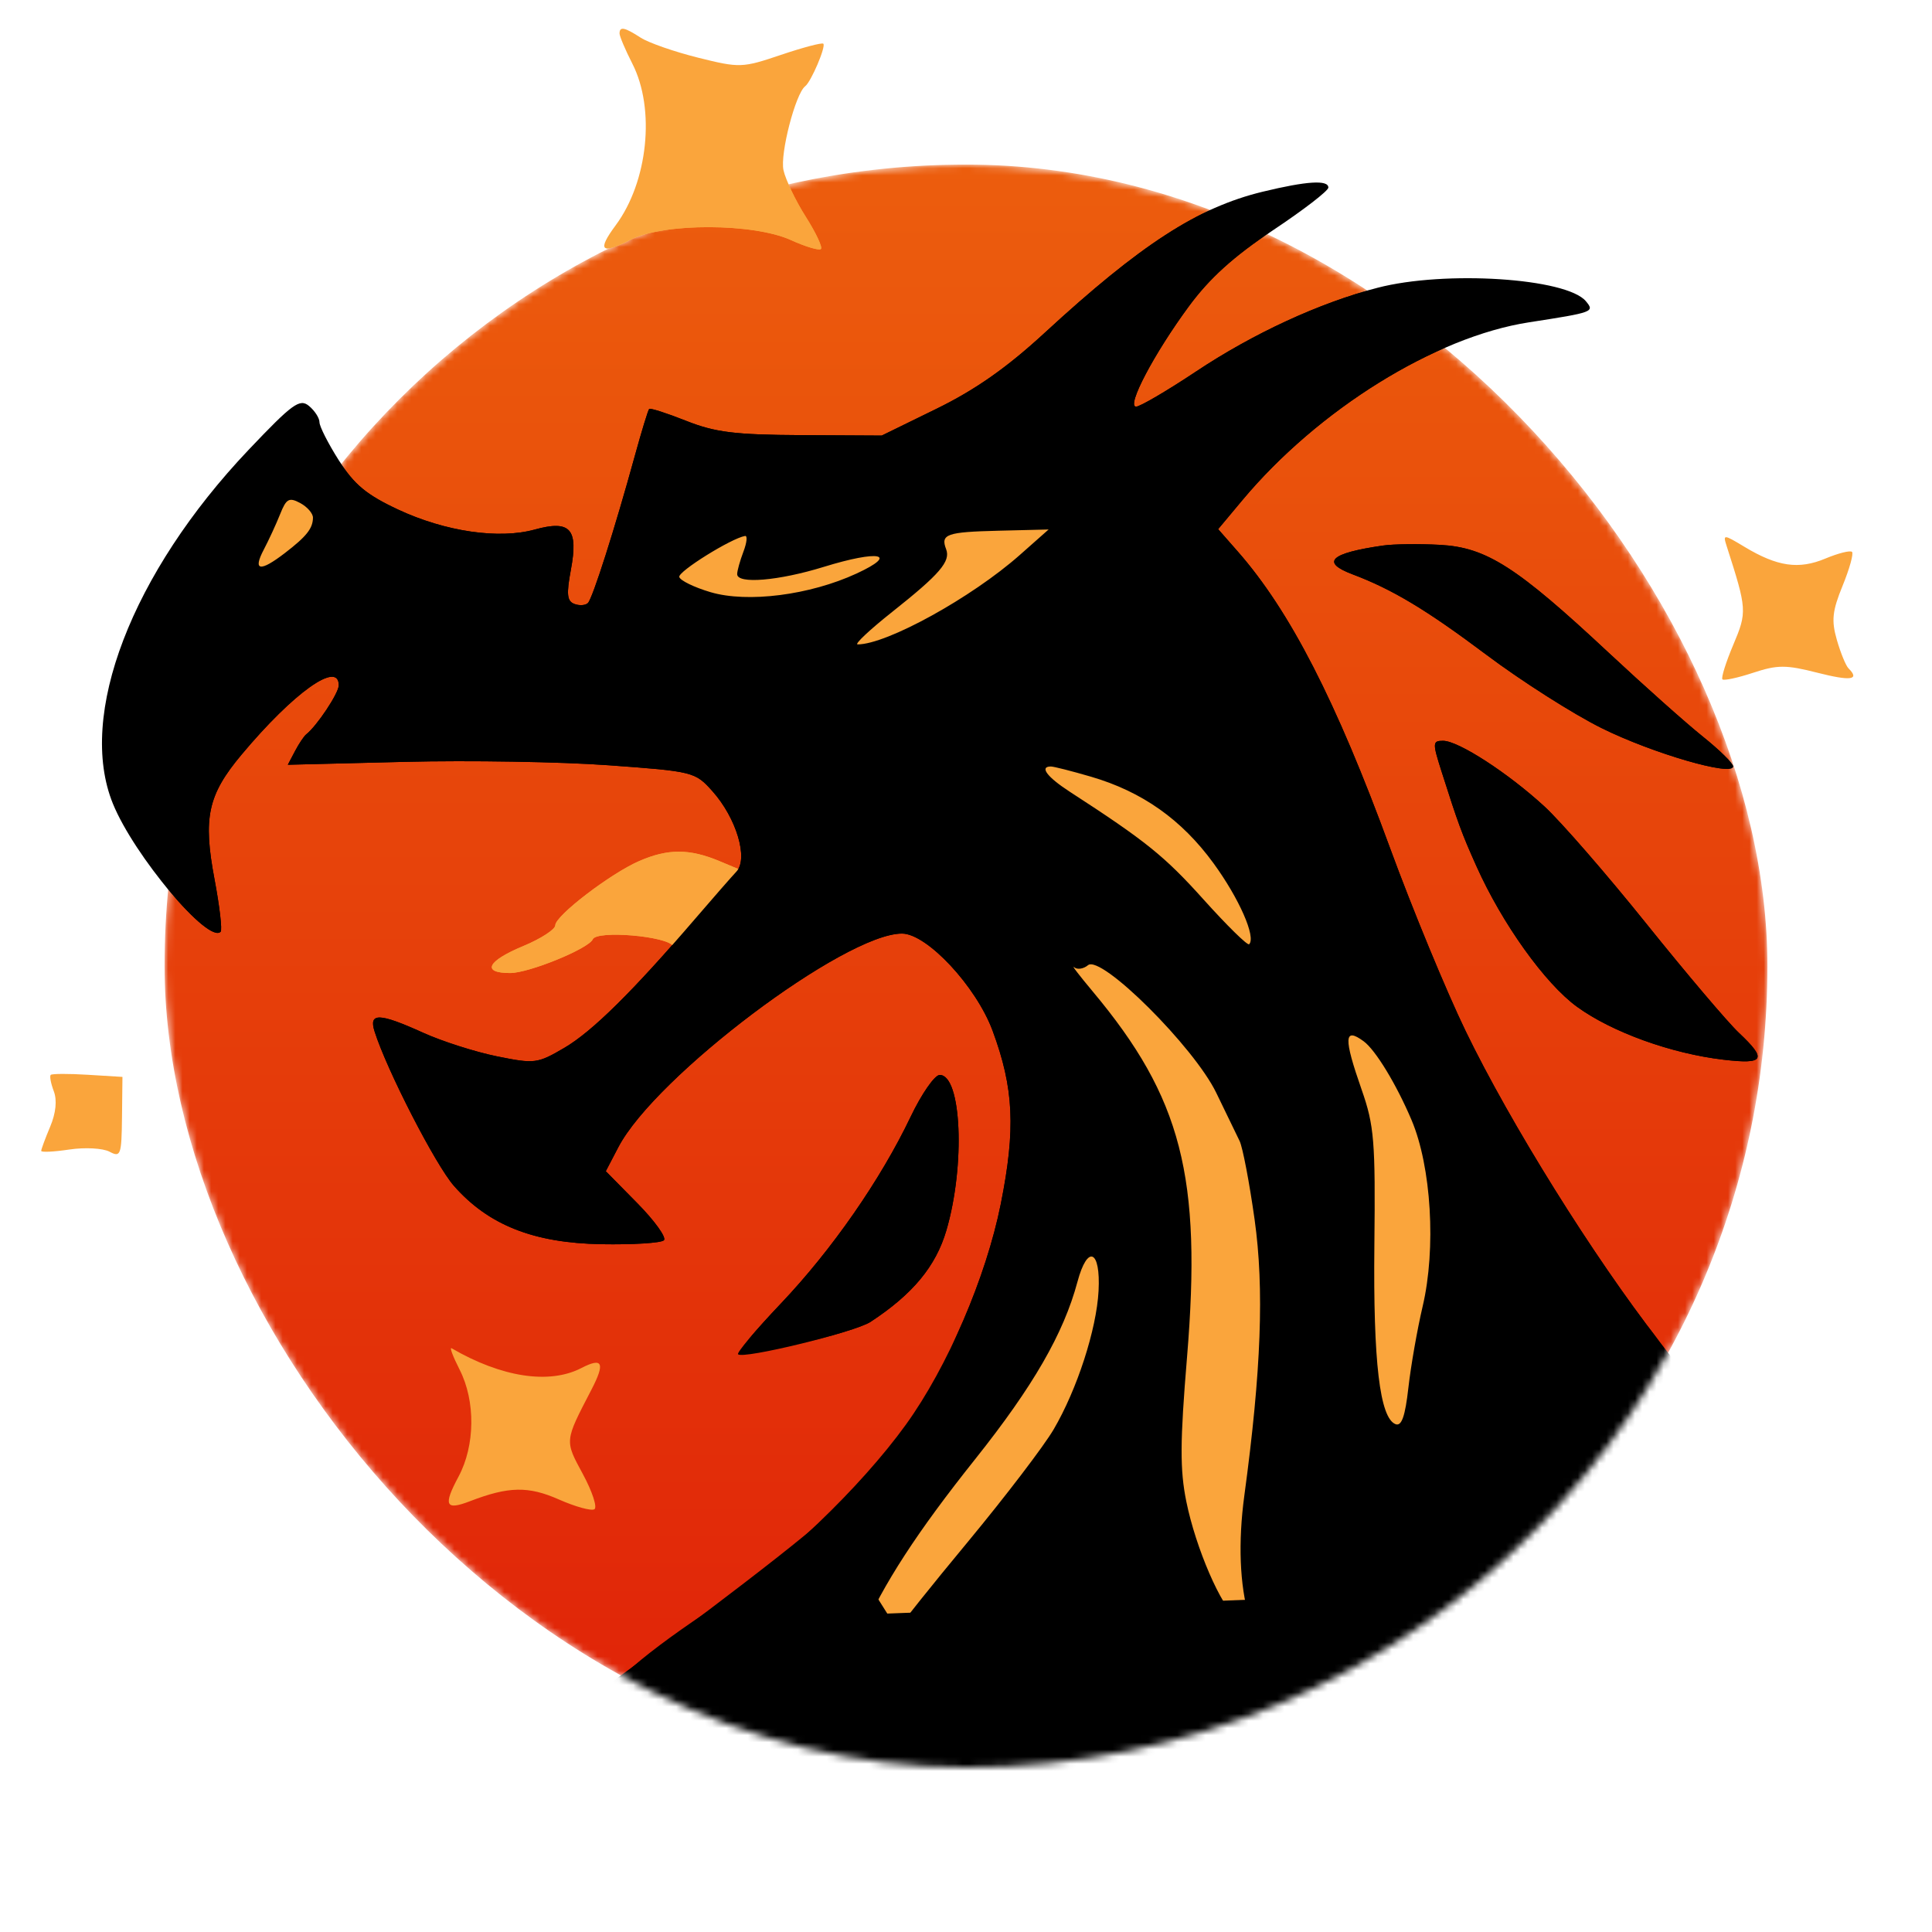
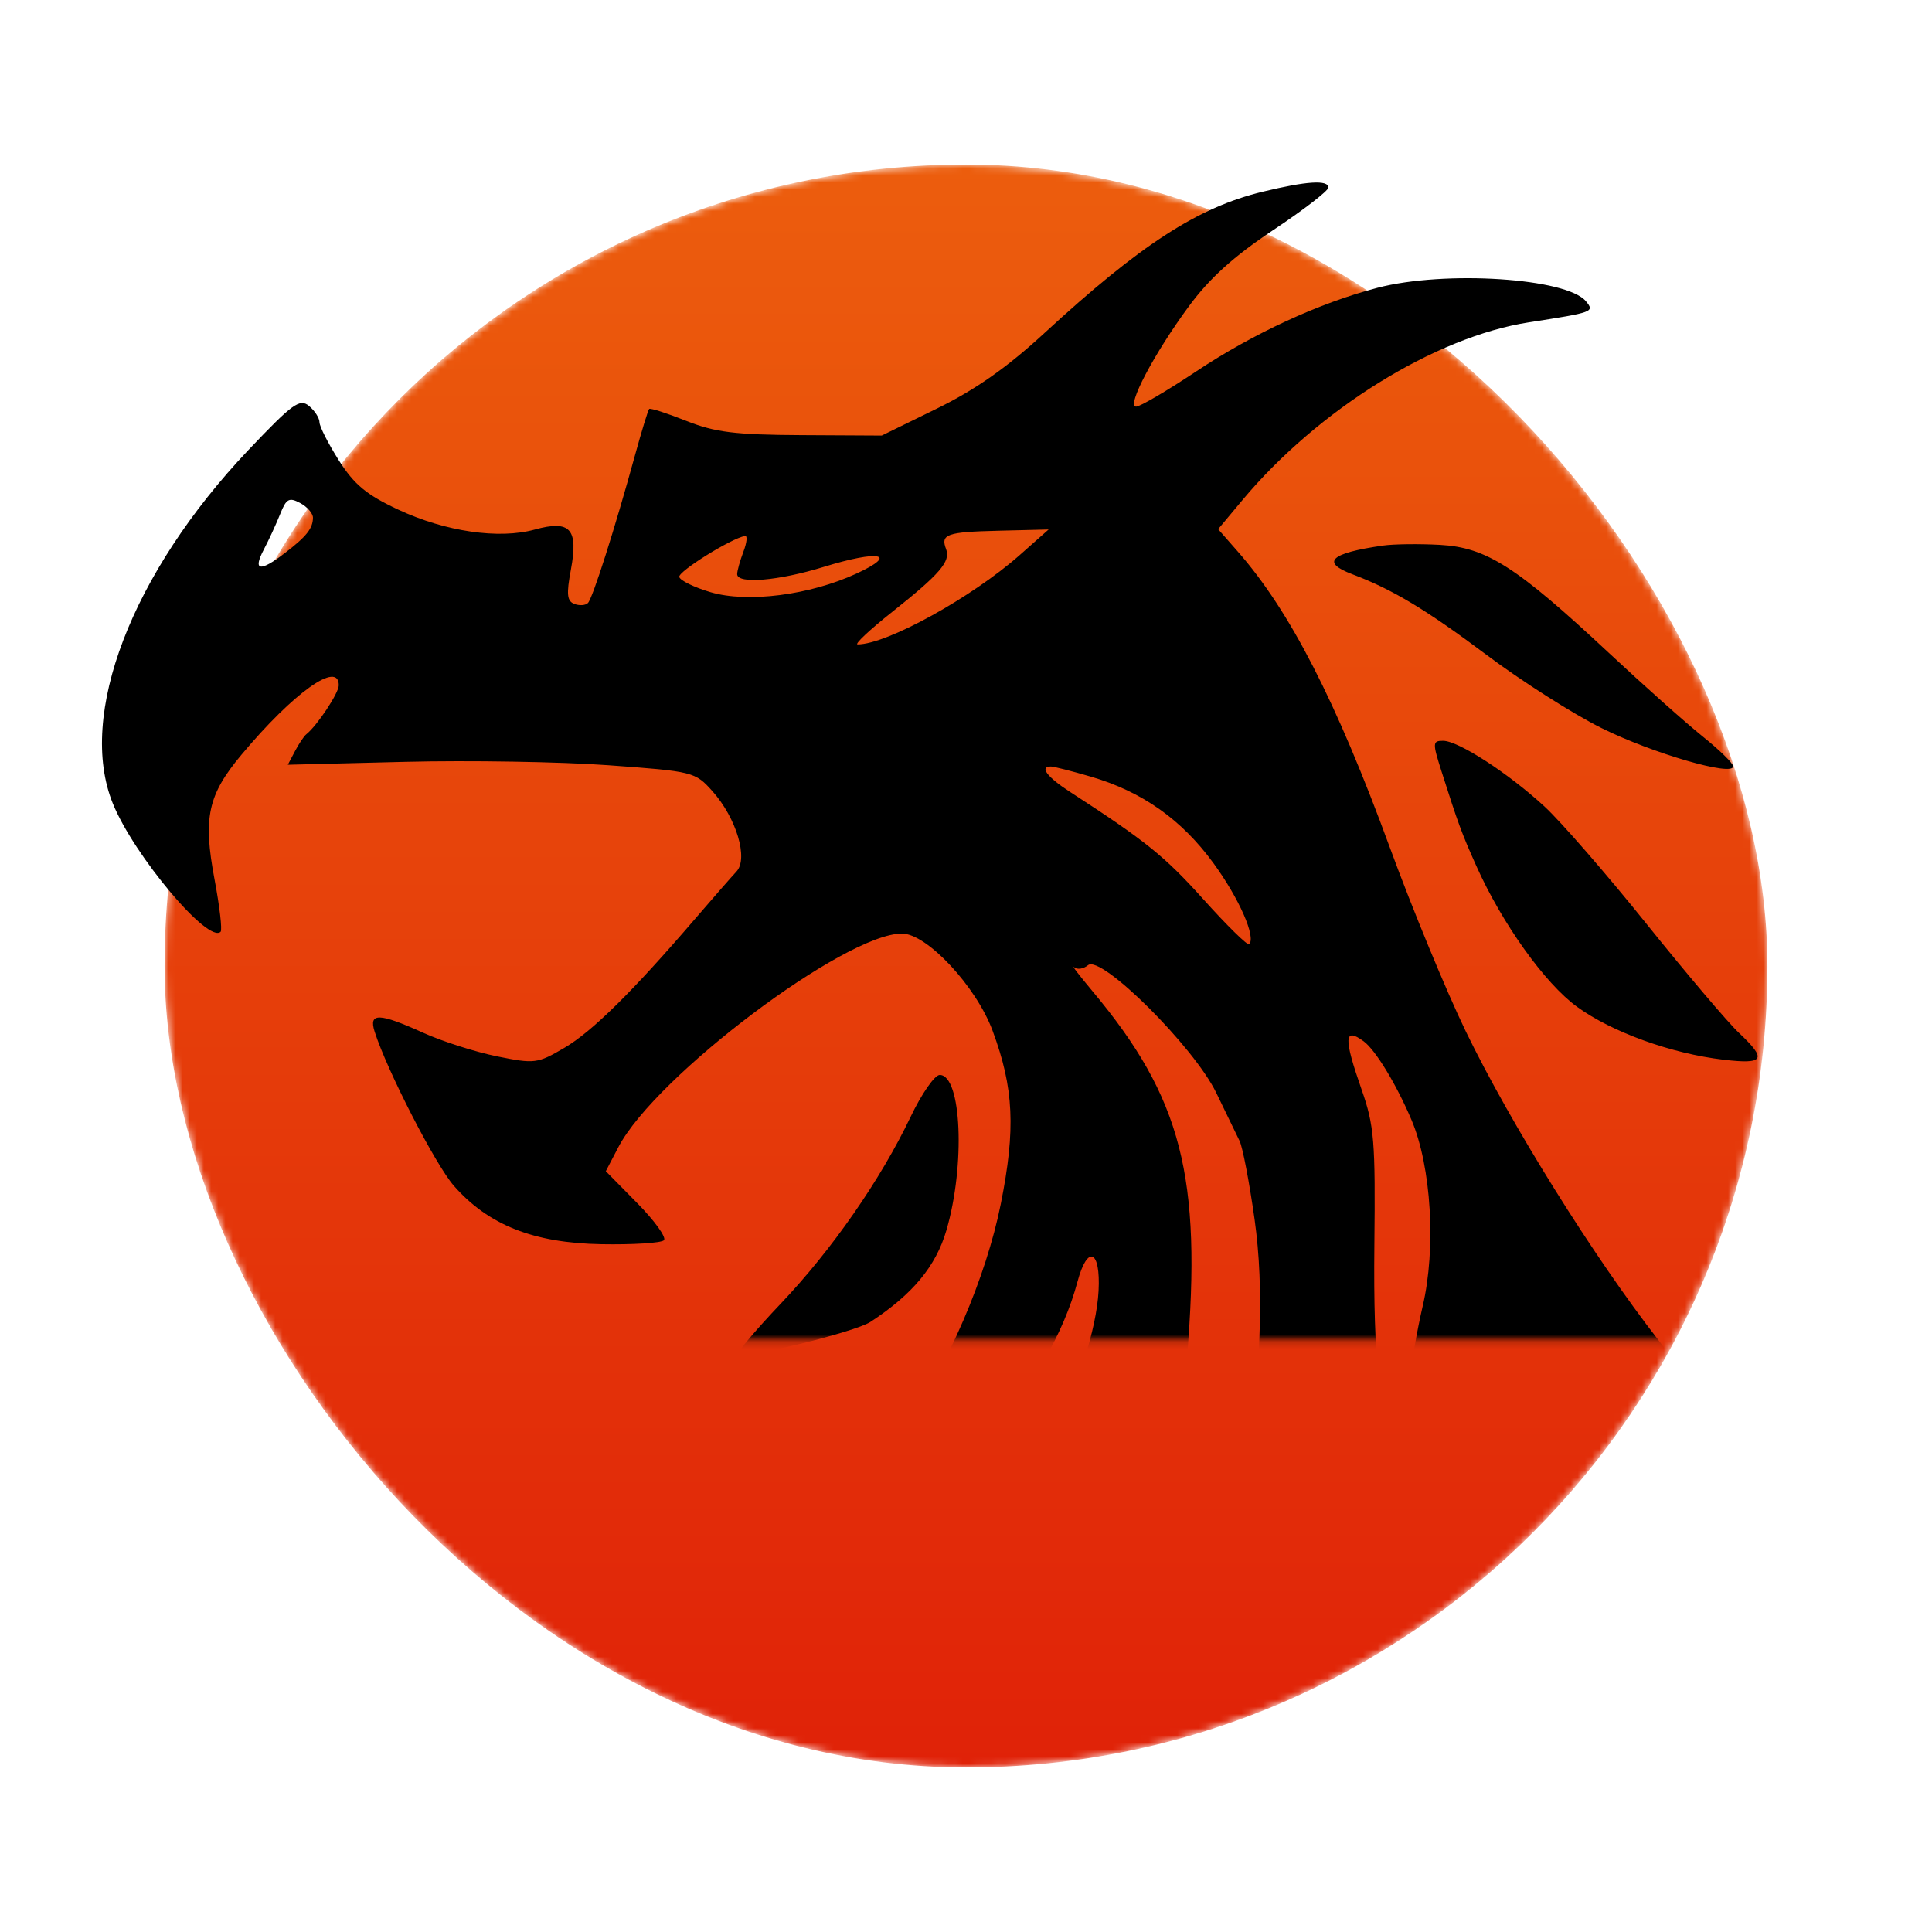
<svg xmlns="http://www.w3.org/2000/svg" fill="none" height="810" viewBox="0 0 270 270" width="810">
  <desc>sistersites.net - Leading Casino Sister Sites Index</desc>
  <title>Lord Of The Spins Casino on https://sistersites.net/</title>
  <mask height="224" id="mask0_405_226" maskUnits="userSpaceOnUse" style="mask-type:alpha" width="224" x="23" y="23">
    <rect fill="#C4C4C4" height="224" rx="112" width="224" x="23" y="23" />
  </mask>
  <g mask="url(#mask0_405_226)">
    <rect fill="url(#paint0_linear_405_226)" height="224" rx="112" width="224" x="23" y="23" />
-     <path clip-rule="evenodd" d="M86.582 4.68C86.582 5.069 87.39 6.973 88.378 8.911C91.605 15.239 90.556 25.397 86.048 31.476C83.401 35.044 83.996 35.612 88.153 33.492C92.772 31.138 105.29 31.17 110.532 33.55C112.59 34.485 114.479 35.046 114.726 34.798C114.975 34.549 114.021 32.519 112.605 30.288C111.189 28.055 109.789 25.126 109.493 23.778C108.994 21.509 111.172 13.09 112.524 12.054C113.356 11.417 115.452 6.5 115.06 6.107C114.88 5.928 112.217 6.63 109.143 7.668C103.723 9.498 103.373 9.51 97.537 8.054C94.229 7.228 90.626 5.972 89.532 5.262C87.276 3.798 86.582 3.662 86.582 4.68ZM39.295 68.84C38.057 70.814 35.295 76.187 34.491 78.184C33.818 79.856 33.972 80.041 35.679 79.614C38.579 78.888 45.272 74.112 45.272 72.767C45.272 71.652 43.317 69.576 41.069 68.303C40.486 67.973 39.688 68.214 39.295 68.84ZM126.553 72.064C125.559 73.058 126.172 74.181 127.441 73.694C128.275 73.374 129.374 74.076 130.334 75.54C131.856 77.863 131.838 77.936 129.291 79.778C127.866 80.808 125.048 82.881 123.031 84.383C121.012 85.886 116.839 88.055 113.759 89.203C110.679 90.352 108.379 91.648 108.648 92.084C108.918 92.521 110.965 92.877 113.197 92.877C118.599 92.877 128.455 88.106 139.791 80.005C147.678 74.367 149.853 72.266 147.873 72.2C134.616 71.752 126.914 71.703 126.553 72.064ZM99.06 75.278C91.735 79.176 91.394 81.192 97.807 82.682C100.277 83.256 104.116 83.755 106.339 83.792C113.043 83.903 126.096 78.541 126.096 75.675C126.096 74.314 120.364 74.877 115.534 76.713C112.936 77.7 109.556 78.508 108.025 78.508C105.329 78.508 105.259 78.409 105.83 75.365C106.155 73.637 106.056 72.222 105.611 72.222C105.167 72.222 102.219 73.597 99.06 75.278ZM241.306 76.324C244.15 85.177 244.172 85.509 242.223 90.122C241.19 92.569 240.51 94.738 240.714 94.942C240.917 95.146 242.85 94.731 245.007 94.02C248.412 92.899 249.596 92.898 253.968 94.011C258.661 95.207 259.958 95.026 258.331 93.403C257.96 93.032 257.229 91.248 256.706 89.436C255.921 86.721 256.062 85.388 257.508 81.855C258.472 79.497 259.064 77.371 258.822 77.128C258.58 76.887 256.902 77.307 255.094 78.063C251.373 79.618 248.392 79.187 243.814 76.432C240.846 74.645 240.767 74.642 241.306 76.324ZM143.158 105.425C143.158 106.73 149.251 111.677 152.504 113.015C156.394 114.613 168.39 126.209 172.314 132.166C174.727 135.828 177.284 137.215 177.283 134.86C177.282 131.842 173.1 123.37 169.176 118.44C166.077 114.544 163.166 112.061 159.264 109.981C154.123 107.241 143.158 104.139 143.158 105.425ZM89.345 120.325C85.324 122.07 77.602 127.98 77.602 129.312C77.602 129.886 75.581 131.194 73.111 132.221C68.076 134.313 67.269 135.983 71.291 135.983C73.922 135.983 82.257 132.58 82.84 131.268C83.415 129.973 93.287 130.824 94.07 132.221C94.662 133.28 93.686 132.063 98.196 127.513L103.909 121.749L100.524 120.335C96.355 118.592 93.342 118.59 89.345 120.325ZM140.539 127.418C140.745 127.646 143.975 130.981 147.717 134.827C157.018 144.387 159.704 148.669 162.501 158.389C164.654 165.872 164.87 167.926 164.62 178.518C163.87 210.374 164.733 217.703 169.956 223.822C172.754 227.1 177.147 227.988 175.519 224.948C174.184 222.451 174.373 213.419 176.021 201.053C178.113 185.35 177.407 167.238 174.387 159.135C173.151 155.817 171.376 152.022 170.445 150.703C169.514 149.383 168.348 147.671 167.854 146.898C164.812 142.137 149.78 130.111 145.771 129.23C144.345 128.917 142.948 128.288 142.666 127.831C142.385 127.375 141.707 127.002 141.159 127.002C140.612 127.002 140.333 127.189 140.539 127.418ZM183.58 137.025C183.619 138.267 186.452 146.385 187.534 148.358C189.927 152.722 190.754 160.014 190.754 176.754C190.754 186.657 191.16 194.402 191.777 196.242C192.82 199.356 195.86 203.335 197.197 203.335C197.604 203.335 197.938 200.975 197.938 198.09C197.938 195.206 198.783 188.84 199.817 183.946C203.125 168.279 201.152 157.088 193.241 146.633C190.053 142.419 183.546 135.949 183.58 137.025ZM7.086 150.219C6.913 150.394 7.108 151.421 7.519 152.503C7.997 153.758 7.813 155.55 7.013 157.453C6.323 159.094 5.759 160.617 5.759 160.837C5.759 161.058 7.532 160.972 9.698 160.647C11.864 160.322 14.389 160.46 15.31 160.953C16.858 161.782 16.989 161.423 17.049 156.173L17.113 150.499L12.257 150.201C9.586 150.036 7.259 150.045 7.086 150.219ZM151.357 171.904C150.326 174.127 149.475 176.775 149.464 177.789C149.42 181.923 141.889 195.073 133.808 205.126C125.838 215.042 121.517 221.757 118.576 228.795L117.207 232.073H119.82C121.257 232.073 122.856 231.568 123.374 230.95C123.892 230.333 126.011 227.605 128.084 224.888C130.156 222.172 134.124 217.322 136.901 214.112C147.509 201.846 151.298 195.18 153.846 184.303C154.983 179.449 155.043 172.273 153.968 169.659C153.322 168.087 152.996 168.367 151.357 171.904ZM64.233 191.412C66.471 195.802 66.407 202.019 64.078 206.364C61.916 210.398 62.251 211.118 65.674 209.799C71.067 207.721 73.839 207.666 78.104 209.553C80.404 210.57 82.639 211.186 83.069 210.92C83.498 210.654 82.774 208.445 81.46 206.011C78.898 201.268 78.877 201.485 82.65 194.217C84.604 190.455 84.225 189.644 81.239 191.189C76.764 193.503 70.096 192.484 63.11 188.421C62.796 188.239 63.301 189.584 64.233 191.412ZM228.606 213.631C225.964 214.27 222.731 215.585 221.422 216.553C219.288 218.131 216.054 223.231 215.942 225.196C215.919 225.613 223.443 225.657 232.664 225.295C241.886 224.933 252.493 224.547 256.238 224.436C268.097 224.084 268.883 224.007 268.883 223.201C268.883 222.767 267.69 221.918 266.231 221.314C264.773 220.71 260.46 218.438 256.649 216.265C249.811 212.369 249.609 212.317 241.564 212.392C237.08 212.434 231.249 212.992 228.606 213.631Z" fill="#FAA53C" fill-rule="evenodd" />
-     <path d="M81.5 238C90 231.833 108.7 218 115.5 212L124 225.5L176 223.5L207 212L222.5 221L133.5 263L81.5 238Z" fill="black" />
-     <path clip-rule="evenodd" d="M176.444 26.797C167.399 28.989 159.4 34.171 145.967 46.541C140.712 51.38 136.298 54.477 130.882 57.126L123.226 60.871L112.001 60.811C102.697 60.763 99.939 60.42 95.89 58.812C93.202 57.745 90.877 56.998 90.723 57.154C90.567 57.308 89.674 60.229 88.736 63.643C85.918 73.897 82.824 83.612 82.165 84.271C81.824 84.612 80.968 84.669 80.263 84.398C79.238 84.005 79.141 83.043 79.782 79.613C80.848 73.907 79.702 72.635 74.733 74.006C69.73 75.388 62.247 74.296 55.663 71.224C51.224 69.152 49.505 67.728 47.357 64.341C45.867 61.992 44.648 59.593 44.648 59.009C44.648 58.425 43.989 57.401 43.183 56.732C41.893 55.661 40.881 56.397 34.74 62.867C18.39 80.097 10.765 99.969 15.774 112.304C18.717 119.554 29.119 131.928 30.832 130.216C31.078 129.969 30.696 126.678 29.983 122.902C28.353 114.266 29.04 111.095 33.758 105.46C41.035 96.767 47.342 92.27 47.342 95.773C47.342 96.86 44.304 101.439 42.793 102.629C42.48 102.876 41.774 103.932 41.224 104.977L40.225 106.875L56.581 106.469C65.576 106.246 78.375 106.459 85.022 106.943C96.908 107.806 97.147 107.867 99.567 110.574C102.916 114.323 104.611 119.996 102.92 121.801C102.235 122.532 99.653 125.483 97.183 128.36C88.405 138.585 82.762 144.156 78.879 146.432C75.099 148.648 74.726 148.695 69.449 147.625C66.428 147.013 61.785 145.528 59.133 144.327C52.977 141.539 51.507 141.501 52.349 144.151C54.069 149.573 60.86 162.789 63.427 165.713C68.25 171.206 74.565 173.709 84.031 173.879C88.462 173.958 92.4 173.711 92.785 173.329C93.169 172.947 91.498 170.62 89.072 168.156L84.661 163.678L86.415 160.319C91.59 150.41 118.069 130.468 126.05 130.468C129.538 130.468 136.424 137.849 138.719 144.049C141.688 152.066 141.957 157.777 139.859 168.266C137.815 178.484 132.418 191.032 126.6 199.094C120.267 207.87 109.087 218.569 100.205 224.354C90.729 230.525 83.557 236.396 84.661 238.182C85.484 239.513 100.017 234.288 111.878 233.214L118.49 232.615L120.269 228.592C123.507 221.271 128.131 214.146 136.294 203.903C144.38 193.752 148.643 186.359 150.578 179.128C151.987 173.865 153.831 174.664 153.526 180.406C153.239 185.81 150.523 194.181 147.242 199.774C145.887 202.083 140.536 209.099 135.35 215.365C124.285 228.733 122.057 231.938 123.812 231.965C126.208 232.003 169.975 228.194 172.168 227.757C174.222 227.348 174.28 227.214 172.854 226.17C170.664 224.569 167.109 216.349 165.788 209.834C164.888 205.399 164.908 201.504 165.886 189.706C167.98 164.452 165.136 153.414 152.703 138.551C150.844 136.328 149.677 134.81 150.111 135.175C150.545 135.541 151.417 135.412 152.049 134.888C153.875 133.372 166.862 146.294 169.974 152.723C171.341 155.548 172.81 158.579 173.239 159.46C173.667 160.341 174.609 165.276 175.332 170.427C176.688 180.086 176.262 191.556 173.895 209.029C173.016 215.52 173.248 221.513 174.549 225.957C175 227.497 176.046 227.565 191.336 227.049C216.226 226.21 216.315 226.194 218.432 222.327C219.412 220.536 221.224 218.329 222.459 217.422C225.212 215.403 236.853 213.088 244.259 213.088H249.736L247.465 210.618C246.216 209.26 243.772 205.51 242.035 202.286C240.298 199.061 235.688 192.326 231.791 187.319C222.709 175.65 211.109 157.057 204.842 144.125C202.138 138.547 197.38 127.03 194.266 118.531C186.72 97.932 180.276 85.382 172.971 77.063L170.237 73.949L173.617 69.905C184.217 57.223 200.577 47.072 213.682 45.044C222.7 43.648 222.868 43.586 221.635 42.101C218.945 38.86 201.942 37.761 192.506 40.219C184.372 42.338 175.155 46.591 167.138 51.926C163.085 54.623 159.318 56.83 158.77 56.83C157.376 56.83 161.277 49.413 166.151 42.8C169.04 38.877 172.413 35.829 177.92 32.165C182.166 29.34 185.64 26.662 185.64 26.214C185.64 25.109 182.619 25.3 176.444 26.797ZM43.737 72.352C43.718 73.857 42.832 74.972 39.812 77.29C36.33 79.966 35.295 79.797 36.863 76.811C37.576 75.452 38.607 73.215 39.155 71.838C40.009 69.689 40.405 69.471 41.95 70.298C42.94 70.828 43.744 71.752 43.737 72.352ZM142.519 77.559C135.792 83.514 123.926 90.057 119.856 90.057C119.361 90.057 121.534 88.014 124.684 85.516C131.335 80.244 132.875 78.454 132.224 76.755C131.417 74.654 132.283 74.347 139.521 74.169L146.545 73.996L142.519 77.559ZM103.896 77.094C103.415 78.361 103.021 79.775 103.021 80.237C103.021 81.656 108.81 81.172 115.109 79.226C122.867 76.83 125.675 77.393 119.711 80.15C113.169 83.172 104.469 84.284 99.302 82.758C97.01 82.08 95.042 81.121 94.929 80.627C94.754 79.862 102.193 75.228 104.121 74.901C104.479 74.84 104.378 75.827 103.896 77.094ZM193.273 76.242C185.896 77.304 184.548 78.574 189.007 80.257C194.607 82.371 199.353 85.224 207.757 91.528C212.633 95.185 219.855 99.782 223.806 101.744C230.92 105.276 242.216 108.562 242.216 107.1C242.216 106.683 240.297 104.803 237.95 102.921C235.604 101.04 229.692 95.773 224.813 91.216C211.937 79.193 207.73 76.503 201.238 76.144C198.339 75.985 194.755 76.029 193.273 76.242ZM201.452 107.793C203.79 115.139 204.265 116.429 206.328 121.039C209.919 129.065 215.918 137.451 220.394 140.701C225.275 144.245 233.554 147.237 240.861 148.095C246.584 148.768 246.98 148.073 243.006 144.331C241.465 142.881 235.662 136.036 230.11 129.121C224.559 122.206 218.14 114.821 215.845 112.71C210.762 108.032 203.81 103.527 201.671 103.527C200.198 103.527 200.183 103.808 201.452 107.793ZM152.474 108.546C159.616 110.634 165.14 114.537 169.586 120.635C173.175 125.559 175.558 130.972 174.57 131.959C174.351 132.177 171.48 129.358 168.186 125.693C162.753 119.645 160.127 117.531 149.5 110.645C146.324 108.586 145.225 107.119 146.861 107.119C147.266 107.119 149.791 107.762 152.474 108.546ZM190.579 145.524C192.232 146.739 195.144 151.526 197.26 156.511C200.032 163.037 200.718 174.484 198.821 182.554C198.067 185.765 197.168 190.886 196.825 193.934C196.374 197.935 195.876 199.353 195.034 199.031C192.829 198.184 191.896 190.321 192.071 174.023C192.226 159.464 192.049 157.304 190.289 152.275C187.754 145.031 187.819 143.497 190.579 145.524ZM127.262 156.074C123.065 164.869 116.259 174.663 109.136 182.163C105.628 185.856 102.931 189.05 103.143 189.262C103.862 189.982 119.47 186.166 121.651 184.738C127.555 180.87 130.79 176.966 132.261 171.939C134.925 162.838 134.383 150.225 131.328 150.225C130.627 150.225 128.797 152.857 127.262 156.074ZM293.862 223.878C294.173 224.38 294.802 224.559 295.262 224.274C296.508 223.505 296.276 222.966 294.698 222.966C293.928 222.966 293.552 223.376 293.862 223.878Z" fill="black" fill-rule="evenodd" />
  </g>
  <mask height="188" id="mask1_405_226" maskUnits="userSpaceOnUse" style="mask-type:alpha" width="269" x="0" y="0">
    <rect fill="#D9D9D9" height="187.176" width="268.883" />
  </mask>
  <g mask="url(#mask1_405_226)">
-     <path clip-rule="evenodd" d="M86.582 4.68C86.582 5.069 87.39 6.973 88.378 8.911C91.605 15.239 90.556 25.397 86.048 31.476C83.401 35.044 83.996 35.612 88.153 33.492C92.772 31.138 105.29 31.17 110.532 33.55C112.59 34.485 114.479 35.046 114.726 34.798C114.975 34.549 114.021 32.519 112.605 30.288C111.189 28.055 109.789 25.126 109.493 23.778C108.994 21.509 111.172 13.09 112.524 12.054C113.356 11.417 115.452 6.5 115.06 6.107C114.88 5.928 112.217 6.63 109.143 7.668C103.723 9.498 103.373 9.51 97.537 8.054C94.229 7.228 90.626 5.972 89.532 5.262C87.276 3.798 86.582 3.662 86.582 4.68ZM39.295 68.84C38.057 70.814 35.295 76.187 34.491 78.184C33.818 79.856 33.972 80.041 35.679 79.614C38.579 78.888 45.272 74.112 45.272 72.767C45.272 71.652 43.317 69.576 41.069 68.303C40.486 67.973 39.688 68.214 39.295 68.84ZM126.553 72.064C125.559 73.058 126.172 74.181 127.441 73.694C128.275 73.374 129.374 74.076 130.334 75.54C131.856 77.863 131.838 77.936 129.291 79.778C127.866 80.808 125.048 82.881 123.031 84.383C121.012 85.886 116.839 88.055 113.759 89.203C110.679 90.352 108.379 91.648 108.648 92.084C108.918 92.521 110.965 92.877 113.197 92.877C118.599 92.877 128.455 88.106 139.791 80.005C147.678 74.367 149.853 72.266 147.873 72.2C134.616 71.752 126.914 71.703 126.553 72.064ZM99.06 75.278C91.735 79.176 91.394 81.192 97.807 82.682C100.277 83.256 104.116 83.755 106.339 83.792C113.043 83.903 126.096 78.541 126.096 75.675C126.096 74.314 120.364 74.877 115.534 76.713C112.936 77.7 109.556 78.508 108.025 78.508C105.329 78.508 105.259 78.409 105.83 75.365C106.155 73.637 106.056 72.222 105.611 72.222C105.167 72.222 102.219 73.597 99.06 75.278ZM241.306 76.324C244.15 85.177 244.172 85.509 242.223 90.122C241.19 92.569 240.51 94.738 240.714 94.942C240.917 95.146 242.85 94.731 245.007 94.02C248.412 92.899 249.596 92.898 253.968 94.011C258.661 95.207 259.958 95.026 258.331 93.403C257.96 93.032 257.229 91.248 256.706 89.436C255.921 86.721 256.062 85.388 257.508 81.855C258.472 79.497 259.064 77.371 258.822 77.128C258.58 76.887 256.902 77.307 255.094 78.063C251.373 79.618 248.392 79.187 243.814 76.432C240.846 74.645 240.767 74.642 241.306 76.324ZM143.158 105.425C143.158 106.73 149.251 111.677 152.504 113.015C156.394 114.613 168.39 126.209 172.314 132.166C174.727 135.828 177.284 137.215 177.283 134.86C177.282 131.842 173.1 123.37 169.176 118.44C166.077 114.544 163.166 112.061 159.264 109.981C154.123 107.241 143.158 104.139 143.158 105.425ZM89.345 120.325C85.324 122.07 77.602 127.98 77.602 129.312C77.602 129.886 75.581 131.194 73.111 132.221C68.076 134.313 67.269 135.983 71.291 135.983C73.922 135.983 82.257 132.58 82.84 131.268C83.415 129.973 93.287 130.824 94.07 132.221C94.662 133.28 93.686 132.063 98.196 127.513L103.909 121.749L100.524 120.335C96.355 118.592 93.342 118.59 89.345 120.325ZM140.539 127.418C140.745 127.646 143.975 130.981 147.717 134.827C157.018 144.387 159.704 148.669 162.501 158.389C164.654 165.872 164.87 167.926 164.62 178.518C163.87 210.374 164.733 217.703 169.956 223.822C172.754 227.1 177.147 227.988 175.519 224.948C174.184 222.451 174.373 213.419 176.021 201.053C178.113 185.35 177.407 167.238 174.387 159.135C173.151 155.817 171.376 152.022 170.445 150.703C169.514 149.383 168.348 147.671 167.854 146.898C164.812 142.137 149.78 130.111 145.771 129.23C144.345 128.917 142.948 128.288 142.666 127.831C142.385 127.375 141.707 127.002 141.159 127.002C140.612 127.002 140.333 127.189 140.539 127.418ZM183.58 137.025C183.619 138.267 186.452 146.385 187.534 148.358C189.927 152.722 190.754 160.014 190.754 176.754C190.754 186.657 191.16 194.402 191.777 196.242C192.82 199.356 195.86 203.335 197.197 203.335C197.604 203.335 197.938 200.975 197.938 198.09C197.938 195.206 198.783 188.84 199.817 183.946C203.124 168.279 201.152 157.088 193.241 146.633C190.053 142.419 183.546 135.949 183.58 137.025ZM7.086 150.219C6.913 150.394 7.108 151.421 7.519 152.503C7.997 153.758 7.813 155.55 7.013 157.453C6.323 159.094 5.759 160.617 5.759 160.837C5.759 161.058 7.532 160.972 9.698 160.647C11.864 160.322 14.389 160.46 15.31 160.953C16.858 161.782 16.989 161.423 17.049 156.173L17.113 150.499L12.257 150.201C9.586 150.036 7.259 150.045 7.086 150.219ZM151.357 171.904C150.326 174.127 149.475 176.775 149.464 177.789C149.42 181.923 141.889 195.073 133.808 205.126C125.838 215.042 121.517 221.757 118.576 228.795L117.207 232.073H119.82C121.257 232.073 122.856 231.568 123.374 230.95C123.892 230.333 126.011 227.605 128.084 224.888C130.156 222.172 134.124 217.322 136.901 214.112C147.509 201.846 151.298 195.18 153.846 184.303C154.983 179.449 155.043 172.273 153.968 169.659C153.322 168.087 152.996 168.367 151.357 171.904ZM64.233 191.412C66.471 195.802 66.407 202.019 64.078 206.364C61.916 210.398 62.251 211.118 65.674 209.799C71.067 207.721 73.839 207.666 78.104 209.553C80.404 210.57 82.639 211.186 83.069 210.92C83.498 210.654 82.774 208.445 81.46 206.011C78.898 201.268 78.877 201.485 82.65 194.217C84.604 190.455 84.225 189.644 81.239 191.189C76.764 193.503 70.096 192.484 63.11 188.421C62.796 188.239 63.301 189.584 64.233 191.412ZM228.606 213.631C225.964 214.27 222.731 215.585 221.422 216.553C219.288 218.131 216.054 223.231 215.942 225.196C215.919 225.613 223.443 225.657 232.664 225.295C241.886 224.933 252.493 224.547 256.238 224.436C268.097 224.084 268.883 224.007 268.883 223.201C268.883 222.767 267.69 221.918 266.231 221.314C264.773 220.71 260.46 218.438 256.649 216.265C249.811 212.369 249.609 212.317 241.564 212.392C237.08 212.434 231.249 212.992 228.606 213.631Z" fill="#FAA53C" fill-rule="evenodd" />
    <path clip-rule="evenodd" d="M176.444 26.797C167.399 28.989 159.4 34.171 145.967 46.541C140.712 51.38 136.298 54.477 130.882 57.126L123.226 60.871L112.001 60.811C102.697 60.763 99.939 60.42 95.89 58.812C93.202 57.745 90.877 56.998 90.723 57.154C90.567 57.308 89.674 60.229 88.736 63.643C85.918 73.897 82.824 83.612 82.165 84.271C81.824 84.612 80.968 84.669 80.263 84.398C79.238 84.005 79.141 83.043 79.782 79.613C80.848 73.907 79.702 72.635 74.733 74.006C69.73 75.388 62.247 74.296 55.663 71.224C51.224 69.152 49.505 67.728 47.357 64.341C45.867 61.992 44.648 59.593 44.648 59.009C44.648 58.425 43.989 57.401 43.183 56.732C41.893 55.661 40.881 56.397 34.74 62.867C18.39 80.097 10.765 99.969 15.774 112.304C18.717 119.554 29.119 131.928 30.832 130.216C31.078 129.969 30.696 126.678 29.983 122.902C28.353 114.266 29.04 111.095 33.758 105.46C41.035 96.767 47.342 92.27 47.342 95.773C47.342 96.86 44.304 101.439 42.793 102.629C42.48 102.876 41.774 103.932 41.224 104.977L40.225 106.875L56.581 106.469C65.576 106.246 78.375 106.459 85.022 106.943C96.908 107.806 97.147 107.867 99.567 110.574C102.916 114.323 104.611 119.996 102.92 121.801C102.235 122.532 99.653 125.483 97.183 128.36C88.405 138.585 82.762 144.156 78.879 146.432C75.099 148.648 74.726 148.695 69.449 147.625C66.428 147.013 61.785 145.528 59.133 144.327C52.977 141.539 51.507 141.501 52.349 144.151C54.069 149.573 60.86 162.789 63.427 165.713C68.25 171.206 74.565 173.709 84.031 173.879C88.462 173.958 92.4 173.711 92.785 173.329C93.169 172.947 91.498 170.62 89.072 168.156L84.661 163.678L86.415 160.319C91.59 150.41 118.069 130.468 126.05 130.468C129.538 130.468 136.424 137.849 138.719 144.049C141.688 152.066 141.957 157.777 139.859 168.266C137.815 178.484 132.418 191.032 126.6 199.094C120.267 207.87 109.087 218.569 100.205 224.354C90.729 230.525 83.557 236.396 84.661 238.182C85.484 239.513 100.017 234.288 111.878 233.214L118.49 232.615L120.269 228.592C123.507 221.271 128.131 214.146 136.294 203.903C144.38 193.752 148.643 186.359 150.578 179.128C151.987 173.865 153.831 174.664 153.526 180.406C153.239 185.81 150.523 194.181 147.242 199.774C145.887 202.083 140.536 209.099 135.35 215.365C124.285 228.733 122.057 231.938 123.812 231.965C126.208 232.003 169.975 228.194 172.168 227.757C174.222 227.348 174.28 227.214 172.854 226.17C170.664 224.569 167.109 216.349 165.788 209.834C164.888 205.399 164.908 201.504 165.886 189.706C167.98 164.452 165.136 153.414 152.703 138.551C150.844 136.328 149.677 134.81 150.111 135.175C150.545 135.541 151.417 135.412 152.049 134.888C153.875 133.372 166.862 146.294 169.974 152.723C171.341 155.548 172.81 158.579 173.239 159.46C173.667 160.341 174.609 165.276 175.332 170.427C176.688 180.086 176.262 191.556 173.895 209.029C173.016 215.52 173.248 221.513 174.549 225.957C175 227.497 176.046 227.565 191.336 227.049C216.226 226.21 216.315 226.194 218.432 222.327C219.412 220.536 221.224 218.329 222.459 217.422C225.212 215.403 236.853 213.088 244.259 213.088H249.736L247.465 210.618C246.216 209.26 243.772 205.51 242.035 202.286C240.298 199.061 235.688 192.326 231.791 187.319C222.709 175.65 211.109 157.057 204.842 144.125C202.138 138.547 197.38 127.03 194.266 118.531C186.72 97.932 180.276 85.382 172.971 77.063L170.237 73.949L173.617 69.905C184.217 57.223 200.577 47.072 213.682 45.044C222.7 43.648 222.868 43.586 221.635 42.101C218.945 38.86 201.942 37.761 192.506 40.219C184.372 42.338 175.155 46.591 167.138 51.926C163.085 54.623 159.318 56.83 158.77 56.83C157.376 56.83 161.277 49.413 166.151 42.8C169.04 38.877 172.413 35.829 177.92 32.165C182.166 29.34 185.64 26.662 185.64 26.214C185.64 25.109 182.619 25.3 176.444 26.797ZM43.737 72.352C43.718 73.857 42.832 74.972 39.812 77.29C36.33 79.966 35.295 79.797 36.863 76.811C37.576 75.452 38.607 73.215 39.155 71.838C40.009 69.689 40.405 69.471 41.95 70.298C42.94 70.828 43.744 71.752 43.737 72.352ZM142.519 77.559C135.792 83.514 123.926 90.057 119.856 90.057C119.361 90.057 121.534 88.014 124.684 85.516C131.335 80.244 132.875 78.454 132.224 76.755C131.417 74.654 132.283 74.347 139.521 74.169L146.545 73.996L142.519 77.559ZM103.896 77.094C103.415 78.361 103.021 79.775 103.021 80.237C103.021 81.656 108.81 81.172 115.109 79.226C122.867 76.83 125.675 77.393 119.711 80.15C113.169 83.172 104.469 84.284 99.302 82.758C97.01 82.08 95.042 81.121 94.929 80.627C94.754 79.862 102.193 75.228 104.121 74.901C104.479 74.84 104.378 75.827 103.896 77.094ZM193.273 76.242C185.896 77.304 184.548 78.574 189.007 80.257C194.607 82.371 199.353 85.224 207.757 91.528C212.633 95.185 219.855 99.782 223.806 101.744C230.92 105.276 242.216 108.562 242.216 107.1C242.216 106.683 240.297 104.803 237.95 102.921C235.604 101.04 229.692 95.773 224.813 91.216C211.937 79.193 207.73 76.503 201.238 76.144C198.339 75.985 194.755 76.029 193.273 76.242ZM201.452 107.793C203.79 115.139 204.265 116.429 206.328 121.039C209.919 129.065 215.918 137.451 220.394 140.701C225.275 144.245 233.554 147.237 240.861 148.095C246.584 148.768 246.98 148.073 243.006 144.331C241.465 142.881 235.662 136.036 230.11 129.121C224.559 122.206 218.14 114.821 215.845 112.71C210.762 108.032 203.81 103.527 201.671 103.527C200.198 103.527 200.183 103.808 201.452 107.793ZM152.474 108.546C159.616 110.634 165.14 114.537 169.586 120.635C173.175 125.559 175.558 130.972 174.57 131.959C174.351 132.177 171.48 129.358 168.186 125.693C162.753 119.645 160.127 117.531 149.5 110.645C146.324 108.586 145.225 107.119 146.861 107.119C147.266 107.119 149.791 107.762 152.474 108.546ZM190.579 145.524C192.232 146.739 195.144 151.526 197.26 156.511C200.032 163.037 200.718 174.484 198.821 182.554C198.067 185.765 197.168 190.886 196.825 193.934C196.374 197.935 195.876 199.353 195.034 199.031C192.829 198.184 191.896 190.321 192.071 174.023C192.226 159.464 192.049 157.304 190.289 152.275C187.754 145.031 187.819 143.497 190.579 145.524ZM127.262 156.074C123.065 164.869 116.259 174.663 109.136 182.163C105.628 185.856 102.931 189.05 103.143 189.262C103.862 189.982 119.47 186.166 121.651 184.738C127.555 180.87 130.79 176.966 132.261 171.939C134.925 162.838 134.383 150.225 131.328 150.225C130.627 150.225 128.797 152.857 127.262 156.074ZM293.862 223.878C294.173 224.38 294.802 224.559 295.262 224.274C296.508 223.505 296.276 222.966 294.698 222.966C293.928 222.966 293.552 223.376 293.862 223.878Z" fill="black" fill-rule="evenodd" />
  </g>
  <defs>
    <linearGradient gradientUnits="userSpaceOnUse" id="paint0_linear_405_226" x1="135" x2="135" y1="23" y2="247">
      <stop stop-color="#EC5D0D" />
      <stop offset="1" stop-color="#E02208" />
    </linearGradient>
  </defs>
</svg>